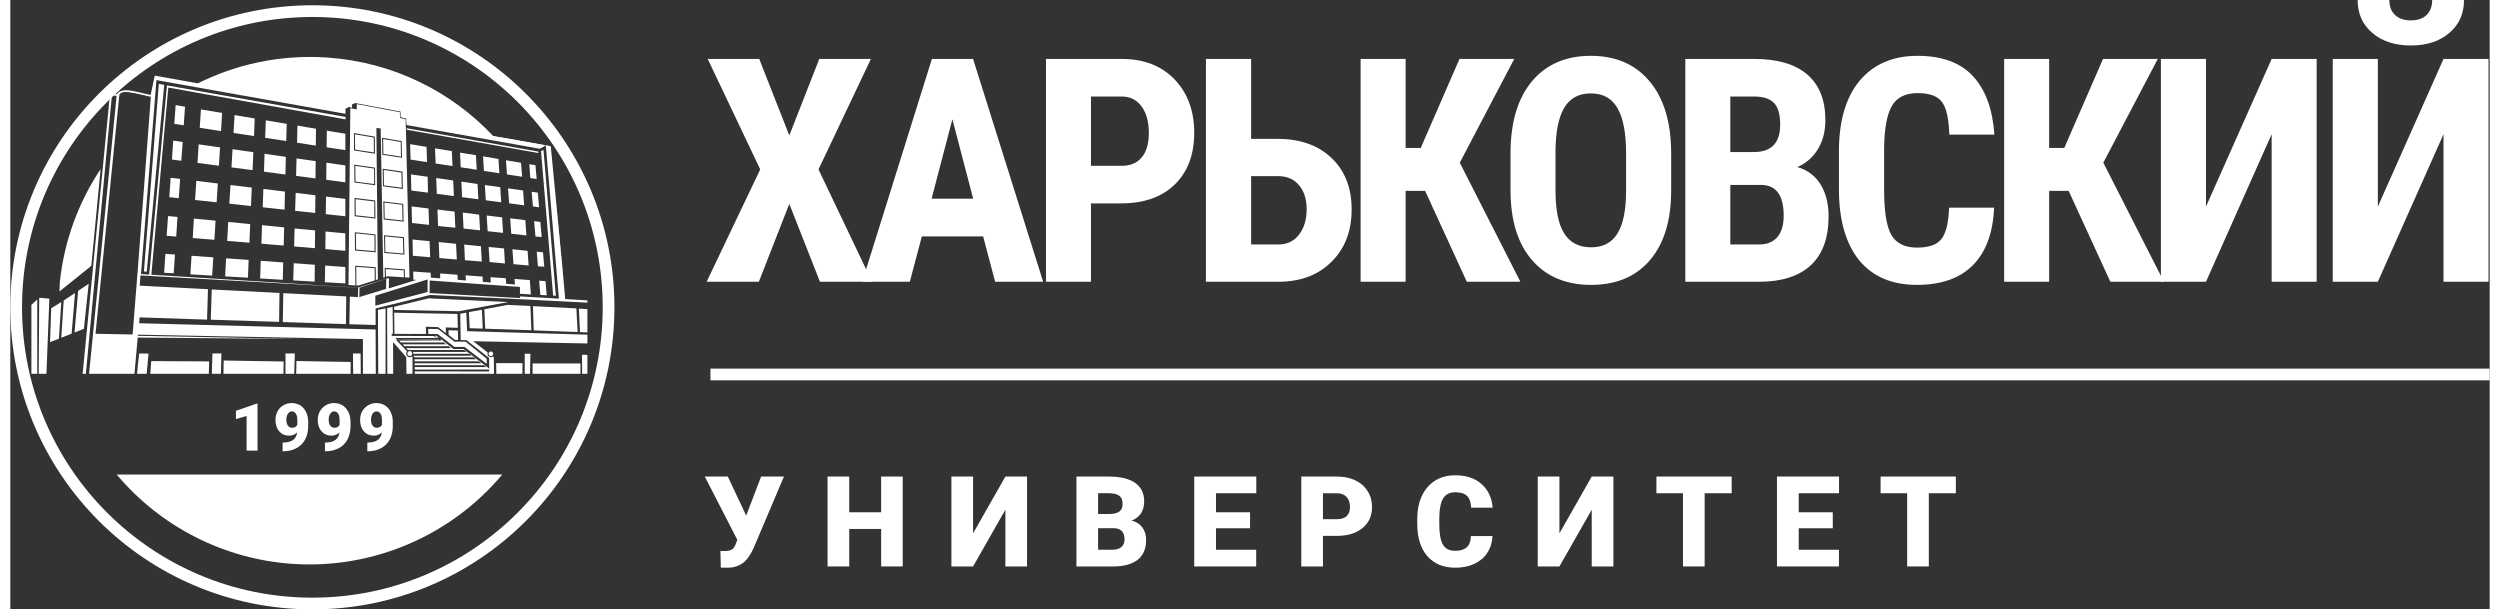
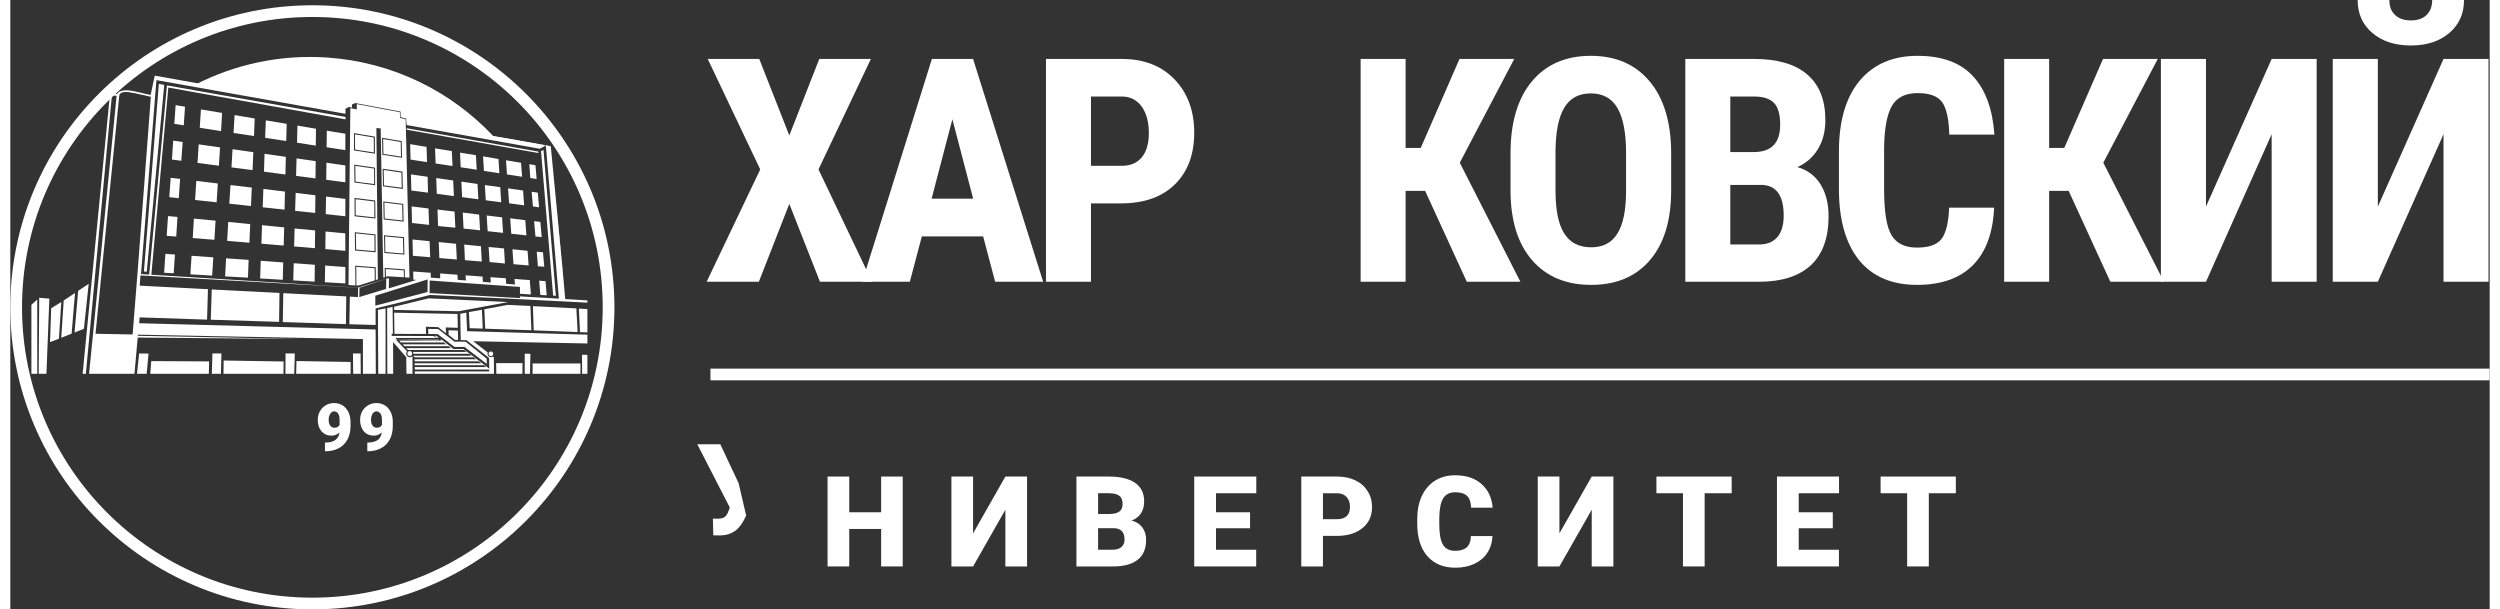
<svg xmlns="http://www.w3.org/2000/svg" xml:space="preserve" width="320px" height="78px" version="1.1" style="shape-rendering:geometricPrecision; text-rendering:geometricPrecision; image-rendering:optimizeQuality; fill-rule:evenodd; clip-rule:evenodd" viewBox="0 0 254050 62440">
  <rect x="0" y="0" width="254050" height="62440" fill="#333333" stroke="none" />
  <defs>
    <style type="text/css">
   
    .str1 {stroke:#FFFFFF;stroke-width:1200;stroke-miterlimit:22.926}
    .str0 {stroke:#FFFFFF;stroke-width:1200;stroke-miterlimit:22.926}
    .fil1 {fill:none}
    .fil2 {fill:#FFFFFF}
    .fil3 {fill:#FFFFFF;fill-rule:nonzero}
    .fil0 {fill:#FFFFFF;fill-rule:nonzero}
   
  </style>
  </defs>
  <g id="Слой_x0020_1">
    <g id="_1221094432">
      <polygon class="fil0" points="79820,13880 82890,6040 88180,6040 82810,17360 88300,28870 82960,28870 79820,20890 76700,28870 71350,28870 76840,17360 71460,6040 76740,6040 " />
      <path id="1" class="fil0" d="M99680 24220l-6280 0 -1230 4650 -4880 0 7140 -22830 4220 0 7180 22830 -4920 0 -1230 -4650zm-5280 -3860l4260 0 -2130 -8140 -2130 8140z" />
      <path id="2" class="fil0" d="M110730 20840l0 8030 -4610 0 0 -22830 7770 0c2260,0 4070,700 5410,2100 1340,1400 2010,3220 2010,5460 0,2230 -660,4000 -1990,5300 -1330,1300 -3170,1940 -5520,1940l-3070 0zm0 -3850l3160 0c890,0 1560,-290 2040,-860 480,-570 730,-1410 730,-2500 0,-1140 -250,-2040 -740,-2720 -490,-660 -1150,-1010 -1980,-1020l-3210 0 0 7100z" />
-       <path id="3" class="fil0" d="M127140 14230l2730 0c2310,0 4150,660 5520,1970 1370,1310 2050,3060 2050,5260 0,2190 -670,3960 -2010,5310 -1330,1360 -3110,2060 -5310,2100l-7610 0 0 -22830 4630 0 0 8190zm0 3820l0 7000 2790 0c900,0 1610,-340 2130,-1020 510,-670 770,-1540 770,-2600 0,-990 -250,-1810 -760,-2430 -510,-620 -1210,-940 -2110,-950l-2820 0z" />
      <polygon id="4" class="fil0" points="144970,19560 142970,19560 142970,28870 138360,28870 138360,6040 142970,6040 142970,15160 144520,15160 148490,6040 154100,6040 148520,16670 154730,28870 149240,28870 " />
      <path id="5" class="fil0" d="M170180 19510c0,3070 -720,5440 -2170,7140 -1450,1700 -3460,2540 -6030,2540 -2560,0 -4580,-840 -6040,-2520 -1460,-1670 -2200,-4030 -2220,-7050l0 -3900c0,-3150 720,-5600 2170,-7360 1460,-1760 3480,-2640 6060,-2640 2540,0 4540,860 6000,2590 1470,1740 2210,4170 2230,7290l0 3910zm-4620 -3840c0,-2060 -300,-3590 -880,-4590 -580,-1010 -1490,-1510 -2730,-1510 -1220,0 -2130,480 -2710,1450 -590,970 -890,2440 -910,4420l0 4060c0,2000 290,3470 890,4420 600,950 1520,1420 2760,1420 1210,0 2100,-460 2680,-1390 590,-920 890,-2360 900,-4310l0 -3970z" />
      <path id="6" class="fil0" d="M171630 28870l0 -22830 7060 0c2380,0 4190,530 5430,1590 1240,1060 1860,2620 1860,4660 0,1160 -250,2160 -770,3000 -510,830 -1210,1440 -2100,1830 1030,290 1810,880 2370,1760 550,890 830,1980 830,3280 0,2220 -610,3890 -1820,5020 -1230,1130 -2990,1690 -5300,1690l-7560 0zm4610 -9920l0 6100 2950 0c830,0 1450,-260 1880,-770 430,-510 640,-1240 640,-2180 0,-2050 -740,-3100 -2220,-3150l-3250 0zm0 -3370l2400 0c1810,0 2710,-930 2710,-2800 0,-1030 -200,-1770 -620,-2220 -420,-440 -1100,-670 -2040,-670l-2450 0 0 5690z" />
      <path id="7" class="fil0" d="M203270 21280c-110,2600 -850,4570 -2190,5910 -1350,1340 -3250,2000 -5710,2000 -2590,0 -4560,-850 -5940,-2540 -1370,-1710 -2060,-4130 -2060,-7280l0 -3850c0,-3130 710,-5550 2130,-7260 1430,-1690 3400,-2540 5930,-2540 2490,0 4380,690 5670,2080 1290,1390 2020,3390 2200,5990l-4620 0c-50,-1610 -290,-2720 -750,-3340 -450,-610 -1290,-910 -2500,-910 -1230,0 -2110,430 -2620,1290 -510,870 -780,2290 -810,4270l0 4320c0,2270 250,3830 760,4680 510,850 1370,1270 2610,1270 1210,0 2050,-290 2510,-890 460,-590 720,-1660 780,-3200l4610 0z" />
      <polygon id="8" class="fil0" points="210910,19560 208910,19560 208910,28870 204300,28870 204300,6040 208910,6040 208910,15160 210460,15160 214430,6040 220040,6040 214460,16670 220670,28870 215180,28870 " />
      <polygon id="9" class="fil0" points="231710,6040 236320,6040 236320,28870 231710,28870 231710,13750 224980,28870 220360,28870 220360,6040 224980,6040 224980,21170 " />
      <path id="10" class="fil0" d="M249320 6040l4610 0 0 22830 -4610 0 0 -15120 -6730 15120 -4620 0 0 -22830 4620 0 0 15130 6730 -15130zm2100 -6040c0,1390 -500,2520 -1500,3370 -1000,860 -2310,1290 -3940,1290 -1640,0 -2960,-430 -3960,-1290 -1000,-850 -1500,-1980 -1500,-3370l3250 0c0,660 190,1170 590,1540 390,370 930,550 1620,550 680,0 1210,-180 1600,-550 380,-370 580,-880 580,-1540l3260 0z" />
-       <path class="fil0" d="M75400 52830l0 10 1530 -4010 2340 0 -3100 7310c-330,740 -710,1250 -1120,1560 -420,300 -900,460 -1460,470l-450 0 -340 -10 -40 -1720c50,20 200,20 440,20 340,0 590,-50 760,-170 170,-120 310,-340 420,-670l110 -310 -3330 -6480 2360 0 1880 4000z" />
+       <path class="fil0" d="M75400 52830c-330,740 -710,1250 -1120,1560 -420,300 -900,460 -1460,470l-450 0 -340 -10 -40 -1720c50,20 200,20 440,20 340,0 590,-50 760,-170 170,-120 310,-340 420,-670l110 -310 -3330 -6480 2360 0 1880 4000z" />
      <polygon id="1" class="fil0" points="91440,58040 89230,58040 89230,54200 85960,54200 85960,58040 83740,58040 83740,48830 85960,48830 85960,52490 89230,52490 89230,48830 91440,48830 " />
      <polygon id="2" class="fil0" points="101960,48830 104180,48830 104180,58040 101960,58040 101960,52230 98650,58040 96430,58040 96430,48830 98650,48830 98650,54650 " />
      <path id="3" class="fil0" d="M109240 58040l0 -9210 3310 0c1190,0 2090,220 2710,650 620,440 920,1070 920,1890 0,480 -110,880 -320,1220 -220,340 -550,590 -970,750 480,120 850,360 1100,700 260,350 390,770 390,1270 0,910 -280,1590 -860,2040 -570,460 -1420,690 -2540,690l-3740 0zm2220 -3920l0 2210 1460 0c400,0 710,-90 920,-270 220,-190 330,-450 330,-780 0,-770 -380,-1160 -1150,-1160l-1560 0zm0 -1450l1160 0c490,-10 830,-100 1040,-270 210,-170 310,-430 310,-760 0,-390 -110,-670 -340,-840 -220,-170 -580,-260 -1080,-260l-1090 0 0 2130z" />
      <polygon id="4" class="fil0" points="127030,54130 123540,54130 123540,56330 127660,56330 127660,58040 121310,58040 121310,48830 127670,48830 127670,50540 123540,50540 123540,52490 127030,52490 " />
      <path id="5" class="fil0" d="M134500 54910l0 3130 -2220 0 0 -9210 3670 0c710,0 1330,130 1870,390 550,260 960,630 1260,1110 300,470 450,1010 450,1620 0,900 -320,1620 -970,2150 -640,540 -1520,810 -2650,810l-1410 0zm0 -1710l1450 0c430,0 760,-110 990,-320 220,-220 330,-520 330,-920 0,-430 -110,-770 -340,-1030 -230,-250 -550,-380 -950,-390l-1480 0 0 2660z" />
      <path id="6" class="fil0" d="M151870 54930c-30,640 -200,1210 -520,1700 -310,490 -760,870 -1330,1140 -570,270 -1220,400 -1960,400 -1210,0 -2160,-390 -2860,-1180 -690,-790 -1040,-1900 -1040,-3340l0 -460c0,-900 160,-1690 470,-2370 320,-670 770,-1200 1360,-1570 590,-370 1270,-550 2050,-550 1120,0 2020,290 2690,880 680,590 1070,1400 1160,2440l-2210 0c-20,-560 -160,-970 -430,-1220 -260,-240 -670,-360 -1210,-360 -550,0 -960,210 -1220,620 -250,410 -390,1070 -400,1980l0 650c0,990 120,1690 370,2110 250,430 670,640 1270,640 510,0 900,-120 1170,-360 270,-240 420,-630 430,-1150l2210 0z" />
      <polygon id="7" class="fil0" points="162040,48830 164260,48830 164260,58040 162040,58040 162040,52230 158730,58040 156510,58040 156510,48830 158730,48830 158730,54650 " />
      <polygon id="8" class="fil0" points="176380,50540 173610,50540 173610,58040 171390,58040 171390,50540 168670,50540 168670,48830 176380,48830 " />
      <polygon id="9" class="fil0" points="186740,54130 183250,54130 183250,56330 187370,56330 187370,58040 181020,58040 181020,48830 187380,48830 187380,50540 183250,50540 183250,52490 186740,52490 " />
      <polygon id="10" class="fil0" points="199350,50540 196580,50540 196580,58040 194360,58040 194360,50540 191640,50540 191640,48830 199350,48830 " />
      <line class="fil1 str0" x1="71740" y1="38370" x2="254050" y2="38370" />
      <g>
        <g>
          <path class="fil2" d="M19040 8630c3990,-2030 8570,-3050 13370,-2740 6770,450 12760,3470 17070,8050 1360,220 3610,620 5300,930l-210 110c-2110,-380 -7670,-1370 -13990,-2500l-10 -290 0 -40 -580 -140 -10 -580c-1540,-290 -3090,-580 -4640,-870l-330 150 0 320 -320 -70 -370 200 0 200 -15280 -2730zm35820 6250l470 90 10 150 -470 -90 -10 -150z" />
-           <path class="fil2" d="M50410 48620c-5280,6290 -13250,9700 -21450,9160 -7080,-470 -13590,-3830 -18060,-9160l39510 0z" />
        </g>
        <path class="fil2" d="M29770 34730c-6170,-60 -12180,-100 -16740,-140l20 -180c350,0 7960,150 16720,320z" />
        <path class="fil2" d="M43950 34870c-1470,-20 -3010,-30 -4570,-50l-390 -400 4370 10 240 190 -4150 0 180 190 4240 0 80 60z" />
        <path class="fil2" d="M55690 18710c310,3010 720,6960 1040,10820 -250,-2650 -700,-7320 -1040,-10820z" />
        <polygon class="fil2" points="12490,34340 12490,34380 12490,34380 " />
-         <path class="fil2" d="M5040 29860c10,-490 20,-840 30,-920 450,-4290 1930,-8230 4180,-11610l-950 9910 -3260 2620z" />
        <path class="fil2" d="M35110 36220l780 0 20 2080 -780 0 -20 -2080zm670 -6740l2740 -910 -20 1030 -2740 840 20 -960zm6970 440l10 -1290 -5360 1670 0 1020 5350 -1400zm-3390 4290l3240 10 -20 -740 1260 40 790 620 -10 -590 1230 40 -30 -1420c-2160,-40 -4330,-90 -6490,-130l30 2170zm18770 -190l-130 -2420c-1550,-80 -2900,-150 -4450,-230l80 2480 4500 170zm-4740 -180l-100 -2490c-720,-30 -1480,-70 -2320,-110l-2400 450 90 1990 4730 160zm-4980 -170l-90 -1930 -1330 240 80 1650 1340 40zm2610 -2720l-8160 -380 -3530 860 0 330 6620 130 1030 -190 4040 -750zm-5460 3880l320 0 -20 -960 -960 -30 10 470 650 520zm-50 180l-1670 -1290 -1020 -20 10 520 960 10 1720 1320 1030 0 2280 1740 -10 -540 -2160 -1740c-430,0 -710,0 -1140,0zm-24970 -2250l100 -3100 6940 360 -40 2960 -7000 -220zm7380 240l50 -2960 6450 330 -30 2840 -6470 -210zm26190 -17320l-13490 -2390 -10 -150 13490 2390 10 150zm1790 14630l-1270 -14950 -250 130 1240 14800 280 20zm-40140 -2360l130 -1940 980 70 -130 1920 -980 -50zm18570 1090l-2100 -120 30 -1710 2070 150 0 1680zm-3150 -180l-2190 -130 50 -1760 2160 160 -20 1730zm-3260 -190l-2320 -140 60 -1810 2300 170 -40 1780zm-3570 -220l-2340 -130 100 -1850 2310 160 -70 1820zm-3670 -210l-2230 -130 120 -1900 2230 160 -120 1870zm-6990 -420l290 20 1790 -19140 -550 -110 -1530 19230zm40620 2400l-120 -1460 650 50 120 1450 -650 -40zm-13100 -5680l1750 170 60 1650 -1770 -150 -40 -1670zm5300 520l1710 170 90 1570 -1730 -140 -70 -1600zm4170 1940l-90 -1540 -1580 -150 100 1540 1570 150zm2430 200l-110 -1500 -1550 -160 110 1530 1550 130zm950 80l-120 -1490 640 60 130 1480 -650 -50zm-12940 -6130l1730 210 60 1680 -1750 -190 -40 -1700zm5240 630l1680 210 90 1610 -1690 -180 -80 -1640zm4130 2080l-100 -1590 -1580 -190 100 1610 1580 170zm2390 260l-110 -1560 -1550 -190 110 1580 1550 170zm930 110l-140 -1570 640 80 140 1550 -640 -60zm-12760 -6360l1710 240 40 1630 -1710 -220 -40 -1650zm5170 740l1650 240 90 1570 -1670 -220 -70 -1590zm4080 2120l-100 -1550 -1580 -220 100 1560 1580 210zm2350 310l-110 -1520 -1540 -220 110 1530 1540 210zm900 110l-130 -1500 630 90 130 1500 -630 -90zm-12580 -6380l1680 280 50 1560 -1690 -260 -40 -1580zm5110 870l1630 260 80 1490 -1640 -250 -70 -1500zm4030 2110l-90 -1460 -1580 -270 90 1490 1580 240zm2330 360l-110 -1430 -1540 -260 100 1450 1550 240zm840 130l-100 -1420 630 110 120 1410 -650 -100zm-9760 -3040l1720 280 70 1530 -1730 -260 -60 -1550zm120 3040l1740 250 70 1600 -1750 -230 -60 -1620zm130 3230l1750 210 80 1650 -1770 -170 -60 -1690zm130 3330l1770 180 80 1610 -1790 -150 -60 -1640zm-9570 -9420l-1920 -290 20 -1700 1900 310 0 1680zm-10 8530l-2020 -190 -20 1800 2050 180 -10 -1790zm-3090 -300l-2100 -200 -50 1840 2130 180 20 -1820zm-3170 -310l-2270 -230 -60 1900 2280 190 50 -1860zm-5840 1380l110 -1940 2250 220 -80 1910 -2280 -190zm-3530 -290l120 -1990 2220 210 -120 1960 -2220 -180zm-2670 -230l140 -2020 970 90 -130 2010 -980 -80zm18310 -3780l-1980 -240 -30 1800 2010 220 0 -1780zm-3070 -370l-2020 -250 -60 1840 2060 220 20 -1810zm-3120 -380l-2210 -270 -70 1880 2240 240 40 -1850zm-5700 1240l120 -1910 2180 260 -80 1890 -2220 -240zm-3510 -380l130 -1960 2200 270 -120 1930 -2210 -240zm-2640 -290l140 -1980 970 110 -140 1980 -970 -110zm18040 -3250l-1940 -280 -20 1750 1960 260 0 -1730zm-3040 -440l-1960 -280 -50 1790 1990 260 20 -1770zm-3060 -440l-2180 -310 -60 1830 2200 290 40 -1810zm-5570 1080l110 -1860 2130 300 -80 1840 -2160 -280zm-3480 -460l120 -1900 2190 310 -120 1880 -2190 -290zm-2620 -340l130 -1940 970 140 -140 1920 -960 -120zm14760 -3160l-1900 -320 -40 1750 1920 300 20 -1730zm-3000 -500l-2140 -360 -70 1790 2160 330 50 -1760zm-5450 930l110 -1830 2060 350 -70 1800 -2100 -320zm-3460 -530l120 -1880 2170 360 -110 1860 -2180 -340zm-2610 -400l140 -1920 960 160 -130 1910 -970 -150zm41780 23660l550 10 0 1940 -540 0 -10 -1950zm-8800 860l20 1090 2670 0 10 -1090 -2700 0zm2930 -970l580 10 -40 2050 -540 0 0 -2060zm810 1000l-10 1060 4910 0 0 -1060 -4900 0zm-4280 -1230c130,0 240,110 240,240 0,130 -110,240 -240,240 -130,0 -240,-110 -240,-240 0,-130 110,-240 240,-240zm-8310 -40c140,0 250,120 250,260 0,140 -110,250 -250,250 -140,0 -250,-110 -250,-250 0,-140 110,-260 250,-260zm-38170 2330l0 -7610 -600 540 0 7070 600 0zm4190 -8500l1080 -720 -490 4610 -960 380 370 -4270zm-1480 990l1160 -770 -350 4170 -1060 420 250 -3820zm-1280 790l1030 -630 -240 3760 -910 340 120 -3470zm-490 6720l300 -7700 -1040 -90 -50 7790 790 0zm6710 -28540l0 0 0 -10 90 20c120,20 350,50 380,50l-10 20 20 0 -2820 28460 4650 0c80,-890 240,-2720 360,-4010 430,10 11970,230 23050,450l0 3560 1320 0 -20 -4540 -24230 -640 50 -600 6910 230 90 -3120 -6990 -360 70 -1050 22310 1260 -20 960 -830 -50 -50 2830 2690 80 0 -1690 -10 0 10 0 0 -10 0 0c1490,-360 4630,-1130 5580,-1380 5400,250 10730,500 16120,790l0 -230c-830,-50 -1220,-80 -2270,-140 -240,-2900 -1190,-12530 -1480,-15640l-510 -90 20 210 1320 15480 -850 -50 0 0 -3140 -180 0 170 -9260 -510 10 -1290 9250 660 0 700 1120 70 -110 -1470 -1570 -120 50 570 -900 -70 -40 -570 -1570 -110 30 550 -810 -70 -30 -540 -1740 -130 30 530 -840 -70 -20 -520 -1780 -130 10 500 -960 -70 -20 -500 -1790 -130 20 840 320 20 -2840 870 20 -1020 -160 -10 -3010 950c-2600,-140 -5200,-310 -7810,-490l-13370 -830 1740 -19180 18160 3260 0 -250 -18300 -3230c-610,6460 -1220,12920 -1820,19390l-130 -10 -710 -50c530,-6710 1040,-13160 1580,-19870l19370 3450 0 -410 10 -10c-9610,-1710 -18990,-3390 -19550,-3490l-420 1980c-680,-150 -640,-140 -730,-160 -80,-30 -170,-50 -910,-210 -490,-110 -880,-130 -1170,-90 -310,50 -520,180 -660,380l-490 -60 -230 270 -2780 28440 330 0 2670 -28540zm27290 28540l750 0 0 -6700 -780 150 30 6550zm930 0l600 0 -10 -3250 1350 1550 20 1700 620 0 0 -1740 -40 -40c-70,50 -150,80 -240,80 -210,0 -370,-170 -370,-370 0,-90 30,-180 90,-240l-1630 -1690 110 0 -90 -90 160 -10 -30 -2750 -560 110 20 6740zm4880 -3890l120 90 -4030 0 90 100 4240 0 -270 -190 -150 0zm530 390l140 90 -4340 10 180 190 4390 0 250 190 -4460 0 180 190 4520 0 240 200 -4580 0 180 190 140 0c10,0 30,0 50,0 20,0 30,0 50,0l5510 0 260 200 -5490 0c30,50 40,110 40,170l0 20 5710 0 260 200 -5990 0 150 160 6040 0 260 200 -6310 0 10 210 6570 0 260 200 -6830 0 0 200 7090 0 260 190 -7340 0 0 250 7620 0c0,80 0,140 0,200 -2540,0 -5080,0 -7620,-10l10 250 160 0 7950 0 -20 -1700 -100 -70c-50,40 -130,60 -200,60 -190,0 -350,-150 -350,-340 0,-50 10,-90 30,-130l-1490 -1160c6510,130 9800,200 11700,230 0,-220 0,-530 0,-900l-12330 -360 -80 -1900 -620 120 50 2690 590 10 2310 1820 30 1100 -2650 -2010 -1030 0 -1200 -960 -160 0zm15090 -740c0,-730 0,-1620 0,-2390l-870 -50 110 2410 760 30zm-4260 -19150c-1860,-330 -7650,-1370 -14280,-2550l10 450 13650 2430 620 -330zm-43690 -5120l-20 20 -2430 24390 3790 70 10 -100 10 0c690,-8370 1610,-21190 1860,-24250 -1450,-320 -90,-30 -1540,-350 -960,-200 -1450,-220 -1670,110l-10 110zm3260 27210l-100 1300 6000 0 30 -1270 -5930 -30zm-280 -770l-190 2070 -990 0 220 -2080 960 10zm6550 -10l920 0 -50 2080 -930 0 60 -2080zm1150 720l-20 1360 6150 0 10 -1260 -6140 -100zm7290 -720l-950 0 -10 2080 900 0 60 -2080zm170 770l-30 1310 5580 0 0 -1210 -5550 -100z" />
        <path class="fil3" d="M40900 28440l-390 -16220 -580 -130 -10 -590 -4420 -830 0 540 -660 -130 -190 18120 710 50c-10,-670 -20,-1350 -20,-2020l60 0 2040 150 10 1310 210 -60 -150 -15510 440 40 270 15290 160 -50 -20 -950 2060 150 0 50 10 770 470 20zm-2410 -80l160 -50 1680 100 -20 -710 -1840 -130 20 790zm-2830 900l0 0 1680 -530 -10 -1250 -1880 -140 10 1910 200 10zm2690 -5150l1990 190 40 1790 -2050 -170c-10,-600 -30,-1210 -40,-1820l60 10zm1880 290l-1830 -180 30 1600 1840 160 -40 -1580zm-4870 -600l2060 220 10 1830 -2110 -180 -20 -1880 60 10zm1950 310l-1900 -200 20 1660 1890 160 -10 -1620zm970 -3460l1980 240c10,610 20,1210 40,1820 -680,-80 -1360,-150 -2040,-220l-40 -1850 60 10zm1870 330l-1820 -220 30 1630 1830 200 -40 -1610zm-4820 -690l2060 250 20 1850c-710,-70 -1420,-150 -2130,-230 0,-620 -10,-1250 -10,-1870l60 0zm1960 350l-1910 -230 10 1650 1910 210 -10 -1630zm920 -3340l1970 280 40 1780 -2030 -270 -40 -1800 60 10zm1860 380l-1810 -260 30 1580 1820 230 -40 -1550zm-4770 -800l2070 300 10 1800c-700,-90 -1410,-180 -2120,-280l-20 -1830 60 10zm1970 390l-1920 -270 20 1610 1910 250 -10 -1590zm960 -1500l1800 280 -30 -1500 -1800 -300 30 1520zm-110 90l-30 -1740 2010 340 40 1710 -2020 -310zm-2790 -530l1920 290 -10 -1530 -1930 -320 20 1560zm1970 410l-2080 -320c0,-590 -10,-1190 -10,-1780 710,120 1430,240 2140,360l10 1750 -60 -10z" />
        <polyline class="fil1" points="37310,15690 37300,14050 35260,13700 35280,15370 " />
        <circle class="fil1 str1" cx="30950" cy="31490" r="30350" />
      </g>
-       <polygon class="fil0" points="25330,46170 24210,46170 24210,42620 23120,42940 23120,42090 25230,41360 25330,41360 " />
-       <path id="1" class="fil0" d="M29390 44310c-240,220 -510,330 -800,330 -440,0 -790,-150 -1040,-450 -260,-290 -380,-690 -380,-1180 0,-310 70,-590 210,-860 140,-260 340,-470 600,-620 260,-160 550,-230 860,-230 320,0 600,80 860,230 260,160 460,390 600,680 140,290 220,630 220,1010l0 430c0,530 -100,990 -310,1380 -210,390 -510,690 -890,890 -390,210 -840,320 -1350,320l-70 0 0 -890 210 -10c770,-40 1200,-380 1280,-1030zm-500 -480c240,0 410,-100 520,-310l0 -460c0,-310 -50,-540 -160,-680 -100,-150 -240,-230 -420,-230 -150,0 -280,90 -390,250 -100,170 -160,370 -160,610 0,250 60,450 160,600 110,150 260,220 450,220z" />
      <path id="2" class="fil0" d="M33730 44310c-240,220 -510,330 -810,330 -430,0 -780,-150 -1030,-450 -260,-290 -390,-690 -390,-1180 0,-310 70,-590 220,-860 140,-260 340,-470 600,-620 260,-160 540,-230 860,-230 310,0 600,80 860,230 250,160 450,390 600,680 140,290 210,630 220,1010l0 430c0,530 -110,990 -310,1380 -210,390 -510,690 -890,890 -390,210 -840,320 -1350,320l-70 0 0 -890 210 -10c770,-40 1190,-380 1280,-1030zm-510 -480c250,0 420,-100 520,-310l0 -460c0,-310 -50,-540 -150,-680 -100,-150 -240,-230 -420,-230 -160,0 -290,90 -390,250 -110,170 -160,370 -160,610 0,250 50,450 160,600 110,150 260,220 440,220z" />
      <path id="3" class="fil0" d="M38060 44310c-240,220 -500,330 -800,330 -440,0 -780,-150 -1040,-450 -250,-290 -380,-690 -380,-1180 0,-310 70,-590 210,-860 150,-260 350,-470 610,-620 260,-160 540,-230 850,-230 320,0 610,80 860,230 260,160 460,390 600,680 150,290 220,630 220,1010l0 430c0,530 -100,990 -310,1380 -210,390 -500,690 -890,890 -380,210 -830,320 -1340,320l-70 0 0 -890 210 -10c760,-40 1190,-380 1270,-1030zm-500 -480c240,0 420,-100 520,-310l0 -460c0,-310 -50,-540 -150,-680 -110,-150 -250,-230 -420,-230 -160,0 -290,90 -400,250 -100,170 -150,370 -150,610 0,250 50,450 160,600 110,150 250,220 440,220z" />
    </g>
  </g>
</svg>